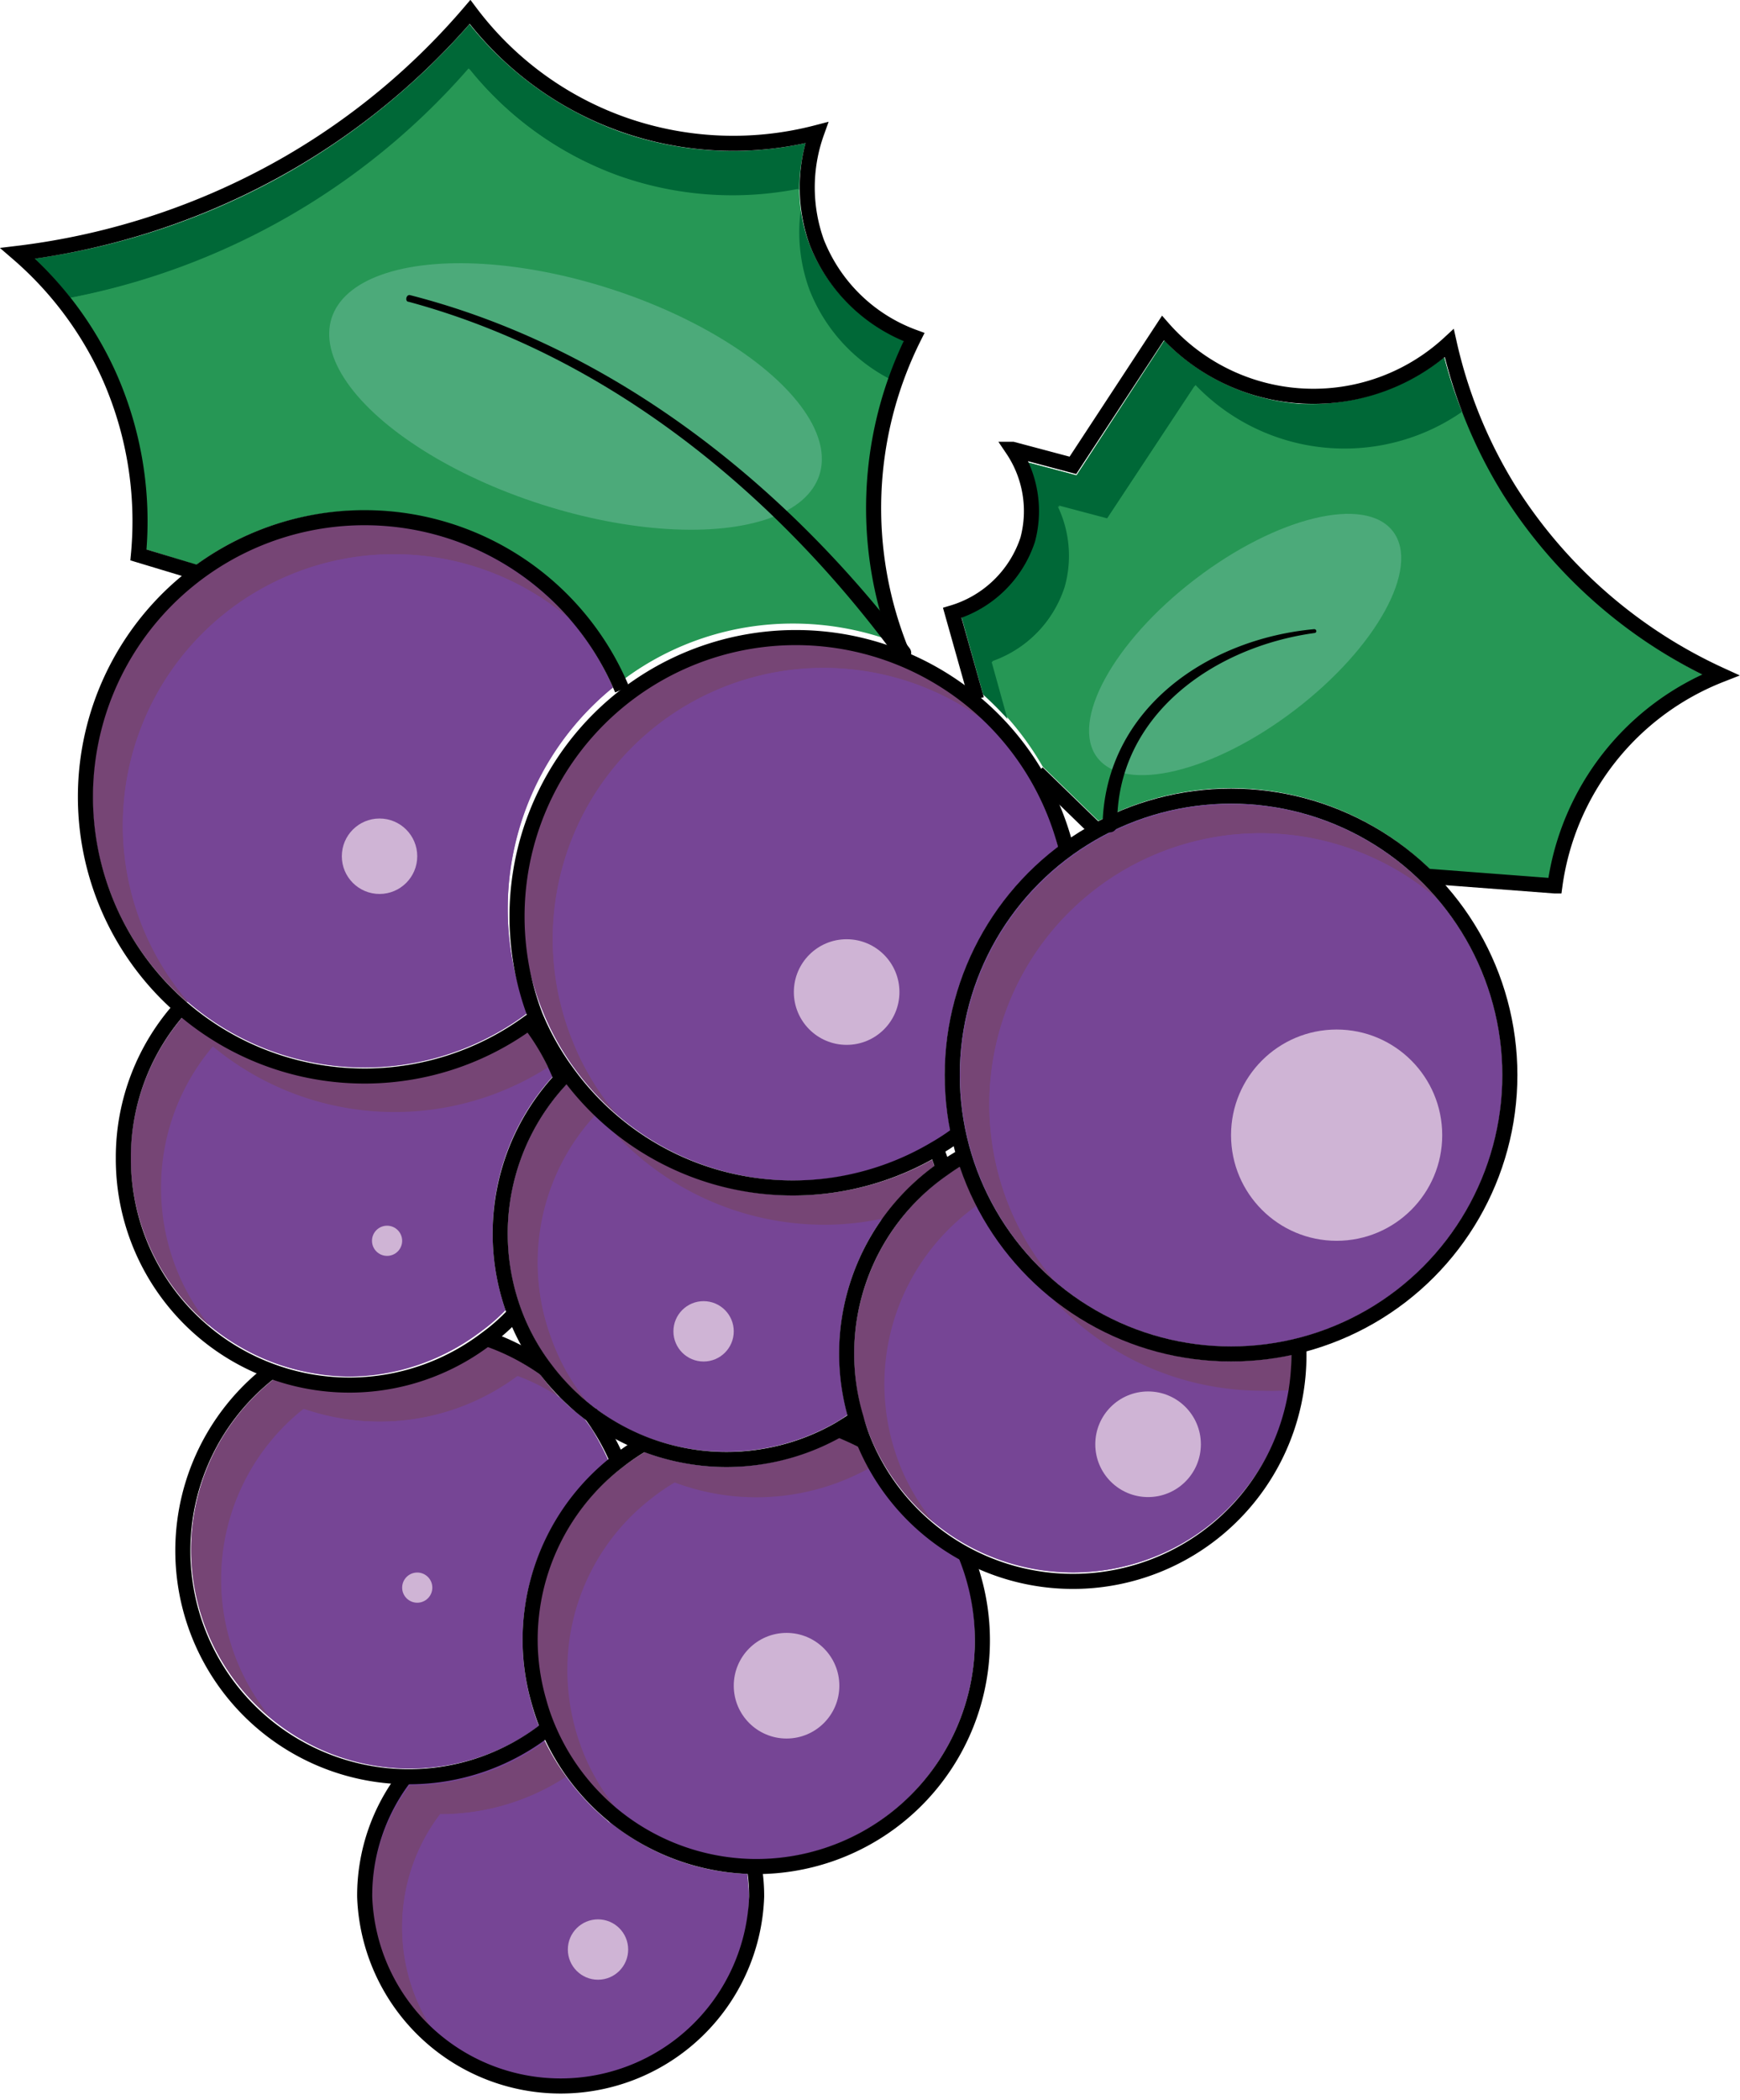
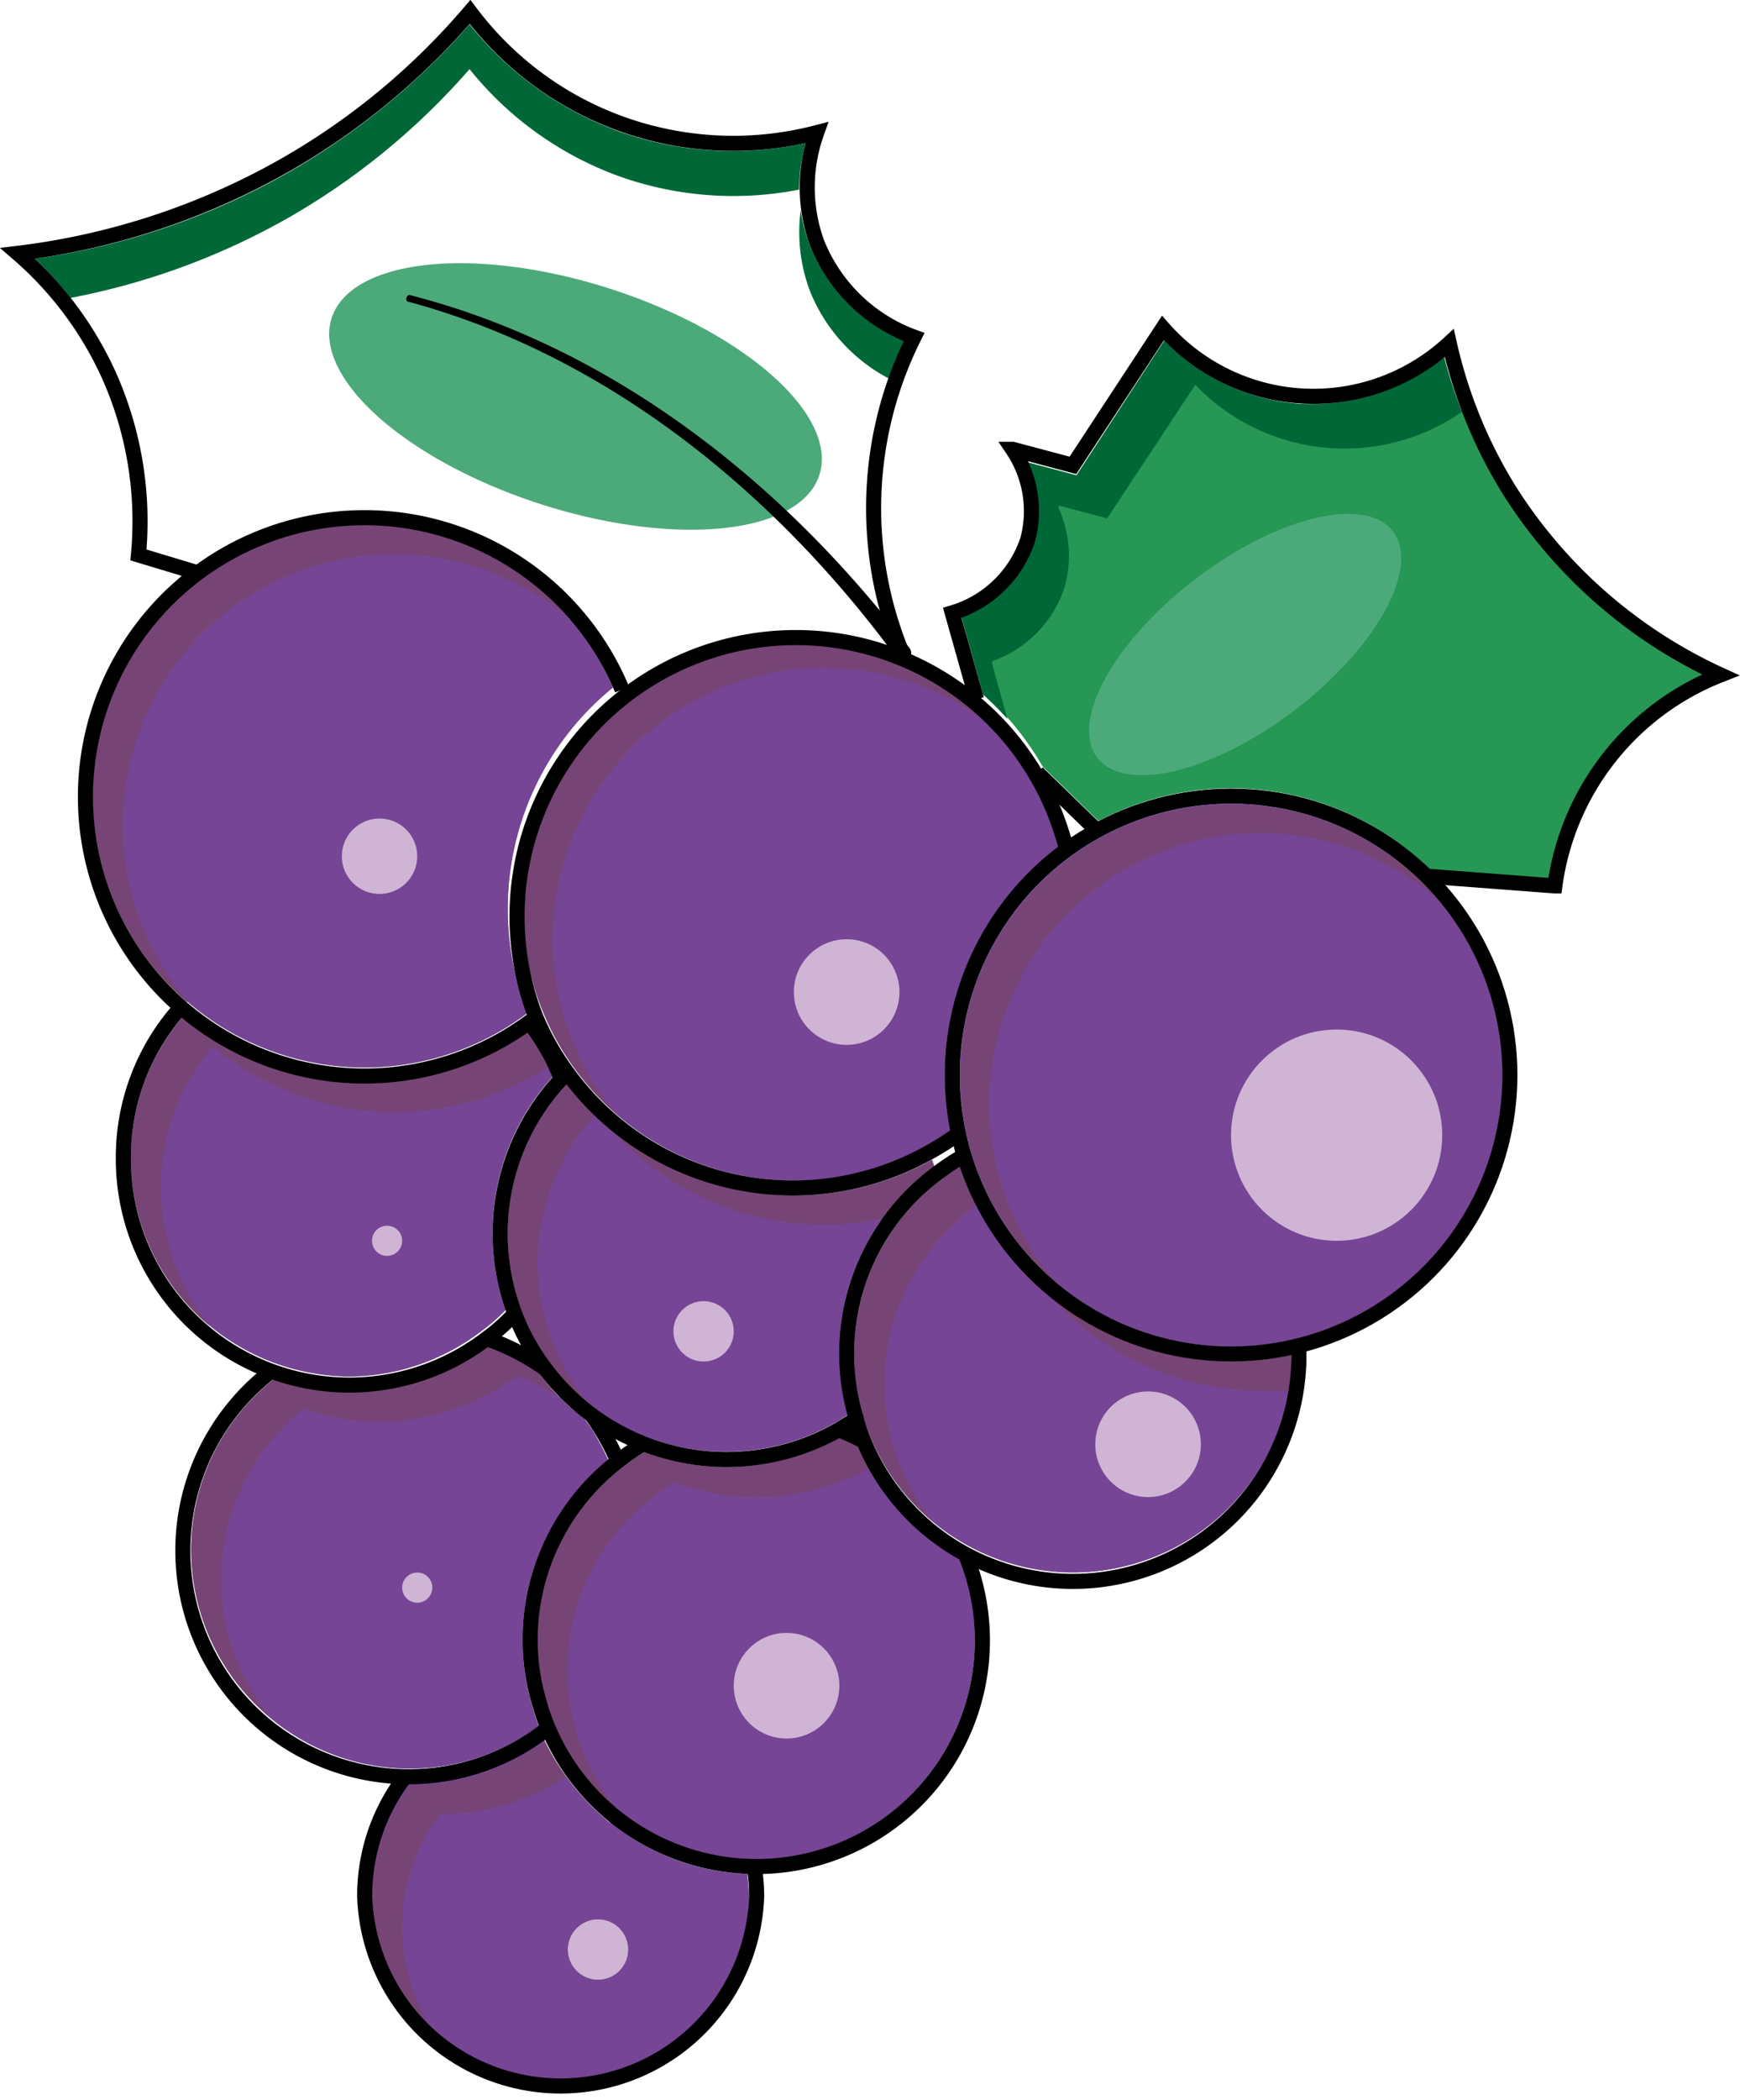
<svg xmlns="http://www.w3.org/2000/svg" viewBox="0 0 71.52 86.29">
  <defs>
    <style>.cls-1,.cls-8{fill:none;}.cls-2{fill:#764595;}.cls-3{fill:#269755;}.cls-4{fill:#006837;}.cls-5{fill:#764575;}.cls-6{fill:#4caa7a;}.cls-7{fill:#cfb4d5;}.cls-8{stroke:#000;stroke-miterlimit:10;stroke-width:0.62px;}</style>
  </defs>
  <g id="Capa_2" data-name="Capa 2">
    <g id="Capa_1-2" data-name="Capa 1">
      <path class="cls-1" d="M44,34.41a10.62,10.62,0,0,0-.41-1.28l1,.94C44.4,34.18,44.2,34.29,44,34.41Z" />
      <path class="cls-2" d="M43.49,34.81a11.73,11.73,0,0,0-4.66,9.36,11.55,11.55,0,0,0,.23,2.29c-.24.17-.49.34-.75.49a11.15,11.15,0,0,1-14.72-3.08,10.82,10.82,0,0,1-1.26-2.26,11.12,11.12,0,0,1,3.43-13,11,11,0,0,1,6.88-2.38A11.21,11.21,0,0,1,43.49,34.81Z" />
      <path class="cls-2" d="M34.83,58.13a6,6,0,0,1-.53.34,9.07,9.07,0,0,1-7.71.57,8.38,8.38,0,0,1-2.14-1.2,8.78,8.78,0,0,1-1.78-1.77,8.89,8.89,0,0,1-1.24-2.26,8.77,8.77,0,0,1-.56-3.14,9,9,0,0,1,2.44-6.15,11.75,11.75,0,0,0,15,3.14,1.83,1.83,0,0,1,.08.25,9.54,9.54,0,0,0-3.56,10.22Z" />
      <path class="cls-1" d="M25.51,59.59l-.24-.48.54.27Z" />
      <path class="cls-1" d="M21,54.46a7.76,7.76,0,0,0,.37.77c-.26-.14-.52-.26-.79-.38Z" />
      <path class="cls-1" d="M38.92,47.54c0-.07-.05-.14-.07-.2l.36-.25.06.24Z" />
-       <path class="cls-3" d="M6,22.57a14.93,14.93,0,0,0-1.29-7.34,14.93,14.93,0,0,0-3.29-4.6A29.29,29.29,0,0,0,12,7,29.2,29.2,0,0,0,19.3,1a14,14,0,0,0,6.17,4.41,13.94,13.94,0,0,0,7.63.49,6.9,6.9,0,0,0,.17,4.18,7.16,7.16,0,0,0,3.9,4,15.79,15.79,0,0,0-1.44,5,16.23,16.23,0,0,0,.86,7.23,11.89,11.89,0,0,0-4-.69,11.66,11.66,0,0,0-6.94,2.28A11.74,11.74,0,0,0,8.07,23.2Z" />
      <path class="cls-4" d="M33.11,5.88a7.22,7.22,0,0,0-.26,1.91,14,14,0,0,1-7.38-.54A14,14,0,0,1,19.3,2.84a28.94,28.94,0,0,1-7.26,6A29.14,29.14,0,0,1,2.9,12.24a14.83,14.83,0,0,0-1.46-1.61A29.29,29.29,0,0,0,12,7,29.2,29.2,0,0,0,19.3,1a14,14,0,0,0,6.17,4.41A14,14,0,0,0,33.11,5.88Z" />
      <path class="cls-4" d="M37.16,14c-.23.51-.45,1-.63,1.55a7,7,0,0,1-3.26-3.65,6.88,6.88,0,0,1-.36-3.25,7.13,7.13,0,0,0,.36,1.39A7.18,7.18,0,0,0,37.16,14Z" />
-       <path class="cls-3" d="M36.59,26.28l-.59-.2a11.78,11.78,0,0,0-3.36-.5,11.66,11.66,0,0,0-6.94,2.28A11.74,11.74,0,0,0,8.07,23.2l-2-.62H6a2.29,2.29,0,0,1,0-.25,14.94,14.94,0,0,0-1.31-7.09,14.8,14.8,0,0,0-1.83-3A29.14,29.14,0,0,0,12,8.81a28.94,28.94,0,0,0,7.26-6,14,14,0,0,0,6.17,4.41,14,14,0,0,0,7.38.54,7,7,0,0,0,.06.88,6.88,6.88,0,0,0,.36,3.25,7,7,0,0,0,3.26,3.65,16.35,16.35,0,0,0-.8,3.47,16,16,0,0,0-.07,2.68A16.38,16.38,0,0,0,36.59,26.28Z" />
      <path class="cls-2" d="M3.83,32.71a11.14,11.14,0,0,1,21.36-4.46,11.76,11.76,0,0,0-3.52,13.37l-.1.08a11.15,11.15,0,0,1-17.74-9Z" />
      <path class="cls-2" d="M5.38,47.57a8.91,8.91,0,0,1,2.13-5.78,11.71,11.71,0,0,0,14.16.59,8.48,8.48,0,0,1,1,1.89,9.5,9.5,0,0,0-2.46,6.4,9.37,9.37,0,0,0,.54,3.16,7.41,7.41,0,0,1-1,.87,8.88,8.88,0,0,1-5.46,1.86A9.19,9.19,0,0,1,11.29,56,9,9,0,0,1,5.38,47.57Z" />
      <path class="cls-2" d="M7.86,63.68a8.89,8.89,0,0,1,3.4-7,9.6,9.6,0,0,0,3.1.52,9.5,9.5,0,0,0,5.69-1.88,8.6,8.6,0,0,1,2.16,1.19A9.46,9.46,0,0,0,24,58.3,10.44,10.44,0,0,1,25,60a9.49,9.49,0,0,0-3.17,10,8,8,0,0,0,.3.91,8.85,8.85,0,0,1-5.31,1.75H16.7A9,9,0,0,1,7.86,63.68Z" />
      <path class="cls-2" d="M23,85.67a7.75,7.75,0,0,1-7.74-7.74,7.64,7.64,0,0,1,1.56-4.65,9.4,9.4,0,0,0,5.55-1.79A9.63,9.63,0,0,0,30.72,77c0,.3.06.62.06.94A7.75,7.75,0,0,1,23,85.67Z" />
      <path class="cls-2" d="M31.09,76.38H31a9,9,0,0,1-8.19-5.48,7.39,7.39,0,0,1-.36-1.06,8.9,8.9,0,0,1,3.14-9.54,8.43,8.43,0,0,1,.93-.63,9.39,9.39,0,0,0,3.33.6,9.54,9.54,0,0,0,4.62-1.19,8.67,8.67,0,0,1,.82.38A9.65,9.65,0,0,0,39.4,64a9,9,0,0,1-8.31,12.38Z" />
      <path class="cls-2" d="M44.1,64.61a9,9,0,0,1-8.29-5.5,8.87,8.87,0,0,1-.33-.93,9.2,9.2,0,0,1-.37-2.55,9,9,0,0,1,3.82-7.35c.17-.12.35-.23.53-.34a11.79,11.79,0,0,0,11.14,8,11.93,11.93,0,0,0,2.48-.27A9,9,0,0,1,44.1,64.61Z" />
      <circle class="cls-2" cx="50.6" cy="44.17" r="11.15" />
      <path class="cls-5" d="M41.09,30.11a11.18,11.18,0,0,0-7.22-2.67,11.14,11.14,0,0,0-10.3,15.41,10.79,10.79,0,0,0,1.25,2.26c.18.25.38.49.58.72a11.32,11.32,0,0,1-1.82-2,10.79,10.79,0,0,1-1.25-2.26,11.14,11.14,0,0,1,18.76-11.5Z" />
      <path class="cls-2" d="M38.83,44.17a11.55,11.55,0,0,0,.23,2.29c-.24.17-.49.34-.75.49A11.15,11.15,0,0,1,25.4,45.83c-.2-.23-.4-.47-.58-.72a10.79,10.79,0,0,1-1.25-2.26A11.14,11.14,0,0,1,41.09,30.11a11,11,0,0,1,2.4,4.7A11.73,11.73,0,0,0,38.83,44.17Z" />
      <path class="cls-5" d="M23.91,57.31l.24.3a9,9,0,0,1-1.48-1.54,8.89,8.89,0,0,1-1.24-2.26,9,9,0,0,1,1.88-9.28,12.14,12.14,0,0,0,1.18,1.3A8.91,8.91,0,0,0,22.67,55,8.78,8.78,0,0,0,23.91,57.31Z" />
      <path class="cls-5" d="M38.4,47.91a9.34,9.34,0,0,0-2.15,2.2,11.19,11.19,0,0,1-2.38.25,11.77,11.77,0,0,1-8.93-4.12,11.71,11.71,0,0,0,13.37,1.41Z" />
      <path class="cls-2" d="M34.49,55.63a9.54,9.54,0,0,0,.34,2.5c-.18.12-.35.24-.53.34a9.07,9.07,0,0,1-7.71.57,8.38,8.38,0,0,1-2.14-1.2,3.4,3.4,0,0,1-.3-.23l-.24-.3A8.78,8.78,0,0,1,22.67,55a8.91,8.91,0,0,1,1.82-9.21,4.38,4.38,0,0,0,.45.41,11.77,11.77,0,0,0,8.93,4.12,11.19,11.19,0,0,0,2.38-.25A9.56,9.56,0,0,0,34.49,55.63Z" />
      <path class="cls-5" d="M23.47,25.48A11.14,11.14,0,0,0,7.73,41.16l-.06,0a11.15,11.15,0,1,1,15.8-15.64Z" />
      <path class="cls-2" d="M20.87,37.35a11.48,11.48,0,0,0,.81,4.26l-.11.09a11.11,11.11,0,0,1-13.84-.54A11.14,11.14,0,0,1,23.47,25.48h0a11.21,11.21,0,0,1,1.72,2.77A11.64,11.64,0,0,0,20.87,37.35Z" />
      <path class="cls-5" d="M22.54,43.87A11.72,11.72,0,0,1,8.75,43a8.91,8.91,0,0,0-2.13,5.78,9,9,0,0,0,2,5.7A8.95,8.95,0,0,1,7.51,41.79a11.73,11.73,0,0,0,14.17.59A9.16,9.16,0,0,1,22.54,43.87Z" />
      <path class="cls-2" d="M20.25,50.67a9.62,9.62,0,0,0,.53,3.16,7.38,7.38,0,0,1-1,.87A9,9,0,0,1,11.29,56a9.36,9.36,0,0,1-2.63-1.5h0a9,9,0,0,1-2-5.7A8.91,8.91,0,0,1,8.75,43a11.72,11.72,0,0,0,13.79.84c.06.13.12.27.17.4A9.55,9.55,0,0,0,20.25,50.67Z" />
      <path class="cls-5" d="M23,57.43a8.41,8.41,0,0,0-1.74-.89,9.49,9.49,0,0,1-5.69,1.87,9.6,9.6,0,0,1-3.1-.52A8.94,8.94,0,0,0,11.15,70.6a8.93,8.93,0,0,1,.11-13.94,9.6,9.6,0,0,0,3.1.52,9.41,9.41,0,0,0,5.69-1.88,8.84,8.84,0,0,1,2.17,1.19A10.3,10.3,0,0,0,23,57.43Z" />
      <path class="cls-2" d="M21.48,67.4a9.5,9.5,0,0,0,.37,2.6,6.43,6.43,0,0,0,.3.91,8.79,8.79,0,0,1-5.31,1.75H16.7a8.87,8.87,0,0,1-5.55-2.06A8.94,8.94,0,0,1,12.5,57.89a9.6,9.6,0,0,0,3.1.52,9.49,9.49,0,0,0,5.69-1.87,8.41,8.41,0,0,1,1.74.89,5.59,5.59,0,0,0,.68.61,3.65,3.65,0,0,0,.32.26l.3.42A10.92,10.92,0,0,1,25,60,9.51,9.51,0,0,0,21.48,67.4Z" />
      <path class="cls-5" d="M16.53,79.17A7.67,7.67,0,0,0,18.22,84a7.73,7.73,0,0,1-2.93-6,7.64,7.64,0,0,1,1.56-4.65,9.38,9.38,0,0,0,5.55-1.79A10.06,10.06,0,0,0,23.28,73a9.45,9.45,0,0,1-5.19,1.54A7.64,7.64,0,0,0,16.53,79.17Z" />
      <path class="cls-2" d="M30.78,77.93a1,1,0,0,1,0,.17,9.52,9.52,0,0,1-5.83-3.34A9.5,9.5,0,0,0,30.71,77,7.3,7.3,0,0,1,30.78,77.93Z" />
      <path class="cls-2" d="M30.77,78.1A7.73,7.73,0,0,1,18.22,84a7.7,7.7,0,0,1-.13-9.46A9.45,9.45,0,0,0,23.28,73a9.69,9.69,0,0,0,1.66,1.78A9.52,9.52,0,0,0,30.77,78.1Z" />
      <path class="cls-5" d="M35.73,60.32h0a9.58,9.58,0,0,1-8,.59,8.31,8.31,0,0,0-.92.63,8.9,8.9,0,0,0-3.49,7.1,9.21,9.21,0,0,0,.34,2.44,9.05,9.05,0,0,0,.37,1.06,8.75,8.75,0,0,0,1.32,2.18,8.85,8.85,0,0,1-2.56-3.42,9.05,9.05,0,0,1-.37-1.06,9.21,9.21,0,0,1-.34-2.44,8.9,8.9,0,0,1,3.49-7.1,8.31,8.31,0,0,1,.92-.63,9.58,9.58,0,0,0,8-.59,8.67,8.67,0,0,1,.82.38A8.69,8.69,0,0,0,35.73,60.32Z" />
      <path class="cls-2" d="M40.07,67.4a9,9,0,0,1-9,9H31a9,9,0,0,1-5.62-2.06,8.75,8.75,0,0,1-1.32-2.18,9.05,9.05,0,0,1-.37-1.06,9.21,9.21,0,0,1-.34-2.44,8.9,8.9,0,0,1,3.49-7.1,8.31,8.31,0,0,1,.92-.63,9.58,9.58,0,0,0,8-.59h0A9.67,9.67,0,0,0,38,63a8.82,8.82,0,0,0,1.43,1c.07.19.14.37.2.57A8.71,8.71,0,0,1,40.07,67.4Z" />
      <path class="cls-5" d="M36.35,56.87a9.2,9.2,0,0,0,.37,2.55,9.76,9.76,0,0,0,.33.93,9.09,9.09,0,0,0,1.33,2.2,9,9,0,0,1-2.57-3.44c-.14-.35-.24-.65-.33-.92a9.27,9.27,0,0,1-.37-2.56,9,9,0,0,1,3.83-7.35c.16-.12.34-.23.52-.34a12.6,12.6,0,0,0,.68,1.6A9,9,0,0,0,36.35,56.87Z" />
      <path class="cls-5" d="M53.08,55.67A8.59,8.59,0,0,1,53,57.12a10.32,10.32,0,0,1-1.11.06,11.71,11.71,0,0,1-8.9-4.09,11.69,11.69,0,0,0,7.66,2.85A11.93,11.93,0,0,0,53.08,55.67Z" />
      <path class="cls-2" d="M53,57.12a9,9,0,0,1-13.15,6.4,8.49,8.49,0,0,1-1.42-1,9.09,9.09,0,0,1-1.33-2.2,9.76,9.76,0,0,1-.33-.93,9.2,9.2,0,0,1-.37-2.55,9,9,0,0,1,3.79-7.33,11.89,11.89,0,0,0,2.79,3.54h0a11.71,11.71,0,0,0,8.9,4.09A10.32,10.32,0,0,0,53,57.12Z" />
      <path class="cls-5" d="M59.07,36.93A11.14,11.14,0,0,0,43.36,52.64,11.14,11.14,0,1,1,59.07,36.93Z" />
      <path class="cls-2" d="M61.75,44.17a11.14,11.14,0,0,1-18.39,8.47A11.14,11.14,0,0,1,59.07,36.93,11.1,11.1,0,0,1,61.75,44.17Z" />
      <path class="cls-3" d="M66.16,30.65a11.27,11.27,0,0,0-2.51,5.44l-4.87-.37a11.73,11.73,0,0,0-13.64-2l-2.28-2.22h0a12.07,12.07,0,0,0-2.43-3l-.9-3.21a4.87,4.87,0,0,0,3-3.08A4.71,4.71,0,0,0,42.25,19l2,.53L47.85,14a8.72,8.72,0,0,0,5.51,2.59,8.79,8.79,0,0,0,6-1.91,19.7,19.7,0,0,0,2.4,5.66A20.29,20.29,0,0,0,70,27.73,11.33,11.33,0,0,0,66.16,30.65Z" />
      <path class="cls-4" d="M60.1,16.93a8.49,8.49,0,0,1-11-1.07l-3.62,5.48-2-.53a4.71,4.71,0,0,1,.28,3.31,4.87,4.87,0,0,1-3,3.08l.65,2.34a13.07,13.07,0,0,0-1-1l-.9-3.22a4.84,4.84,0,0,0,3-3.08A4.71,4.71,0,0,0,42.25,19l2,.53L47.86,14a8.66,8.66,0,0,0,5.5,2.59,8.84,8.84,0,0,0,6-1.9A19.37,19.37,0,0,0,60.1,16.93Z" />
      <path class="cls-3" d="M70,27.73a10.49,10.49,0,0,0-1,.55,11.14,11.14,0,0,0-5.32,7.82l-4.87-.38a11.73,11.73,0,0,0-13.64-2l-2.28-2.22h0a11.41,11.41,0,0,0-1.44-2l-.65-2.34a4.87,4.87,0,0,0,3-3.08,4.71,4.71,0,0,0-.28-3.31l2,.53,3.62-5.48a8.49,8.49,0,0,0,11,1.07,19.72,19.72,0,0,0,1.7,3.41c.31.5.64,1,1,1.43A20.58,20.58,0,0,0,70,27.73Z" />
      <ellipse class="cls-6" cx="23.65" cy="16.29" rx="4.65" ry="10.53" transform="translate(0.91 33.82) rotate(-72.18)" />
      <ellipse class="cls-6" cx="51.18" cy="26.48" rx="7.65" ry="3.38" transform="translate(-5.56 36.54) rotate(-37.41)" />
      <circle class="cls-7" cx="54.94" cy="46.64" r="4.34" />
      <circle class="cls-7" cx="28.92" cy="54.7" r="1.24" />
      <circle class="cls-7" cx="47.19" cy="59.34" r="2.17" />
      <circle class="cls-7" cx="32.33" cy="69.26" r="2.17" />
      <circle class="cls-7" cx="24.58" cy="80.1" r="1.24" />
      <circle class="cls-7" cx="34.8" cy="40.76" r="2.17" />
      <circle class="cls-7" cx="15.6" cy="35.18" r="1.55" />
      <circle class="cls-7" cx="15.91" cy="50.98" r="0.62" />
      <circle class="cls-7" cx="17.15" cy="65.23" r="0.62" />
      <circle class="cls-8" cx="50.6" cy="44.17" r="11.46" />
      <path class="cls-8" d="M43.84,34.92A11.46,11.46,0,1,0,22,41.73a11,11,0,0,0,1.3,2.32,11.45,11.45,0,0,0,15.13,3.16,9.29,9.29,0,0,0,.93-.61" />
      <path class="cls-8" d="M25.57,28.33A11.47,11.47,0,1,0,21.75,42a3.15,3.15,0,0,0,.29-.22" />
      <path class="cls-8" d="M7.47,41.35a9.2,9.2,0,0,0-2.4,6.22A9.29,9.29,0,0,0,20,55a7.9,7.9,0,0,0,1.13-1" />
      <path class="cls-8" d="M23.07,44.33A9.23,9.23,0,0,0,21.75,42" />
      <path class="cls-8" d="M23.34,44.05a2.37,2.37,0,0,0-.27.28,9.3,9.3,0,0,0-1.93,9.59,9.06,9.06,0,0,0,1.29,2.34,9.32,9.32,0,0,0,4.05,3.07,9.32,9.32,0,0,0,8-.59c.25-.15.49-.3.73-.47" />
-       <path class="cls-8" d="M38.76,48a8,8,0,0,0-.29-.82" />
      <path class="cls-8" d="M39.63,47.48a8.54,8.54,0,0,0-.87.55,9.24,9.24,0,0,0-3.57,10.24,7.8,7.8,0,0,0,.34,1,9.29,9.29,0,0,0,17.86-3.6c0-.11,0-.23,0-.34" />
      <path class="cls-8" d="M25.4,60.06a9.63,9.63,0,0,0-1.14-2" />
      <path class="cls-8" d="M22.43,56.26A9.14,9.14,0,0,0,20,55" />
      <path class="cls-8" d="M11.19,56.31A9.29,9.29,0,0,0,16.7,73h.14a9.19,9.19,0,0,0,5.69-2" />
      <path class="cls-8" d="M35.53,59.23a11.4,11.4,0,0,0-1.07-.49" />
      <path class="cls-8" d="M39.65,63.79a9.29,9.29,0,0,1-8.56,12.9H31A9.31,9.31,0,0,1,22.53,71a8.4,8.4,0,0,1-.38-1.1,9.13,9.13,0,0,1-.36-2.52,9.26,9.26,0,0,1,3.61-7.34,8.89,8.89,0,0,1,1.08-.73" />
      <path class="cls-8" d="M31,76.69a7.24,7.24,0,0,1,.1,1.24,8.06,8.06,0,0,1-16.11,0,8,8,0,0,1,1.72-5" />
      <path class="cls-8" d="M8.11,23.53,5.69,22.8a14.7,14.7,0,0,0-1.24-7.44A14.52,14.52,0,0,0,.73,10.41,29.32,29.32,0,0,0,11.88,6.69,28.69,28.69,0,0,0,19.32.49,13.48,13.48,0,0,0,25.57,5.1a13.62,13.62,0,0,0,8,.35,6.68,6.68,0,0,0,0,4.5,6.81,6.81,0,0,0,4,3.9,15.69,15.69,0,0,0-.48,13h0" />
      <path class="cls-8" d="M58.65,36h0l5.26.4a10.89,10.89,0,0,1,6.81-8.67,20.23,20.23,0,0,1-8.67-7.57,19.58,19.58,0,0,1-2.48-6.06,8.23,8.23,0,0,1-11.77-.62L44.1,19.12l-2.48-.66a4.54,4.54,0,0,1,.62,3.72,4.66,4.66,0,0,1-3.1,3l1,3.55" />
      <line class="cls-8" x1="45.08" y1="34.12" x2="42.64" y2="31.75" />
      <path d="M36.83,27C31.88,20.27,25,14.62,16.8,12.4c-.17,0-.11-.33.07-.27,8.31,2.13,15.37,7.73,20.5,14.48a.33.33,0,1,1-.54.37Z" />
-       <path d="M45.32,33.85c.13-4.74,4.33-7.6,8.7-8,.1,0,.13.15,0,.16-4.13.57-8.14,3.38-8.1,7.88a.31.31,0,0,1-.62,0Z" />
    </g>
  </g>
</svg>